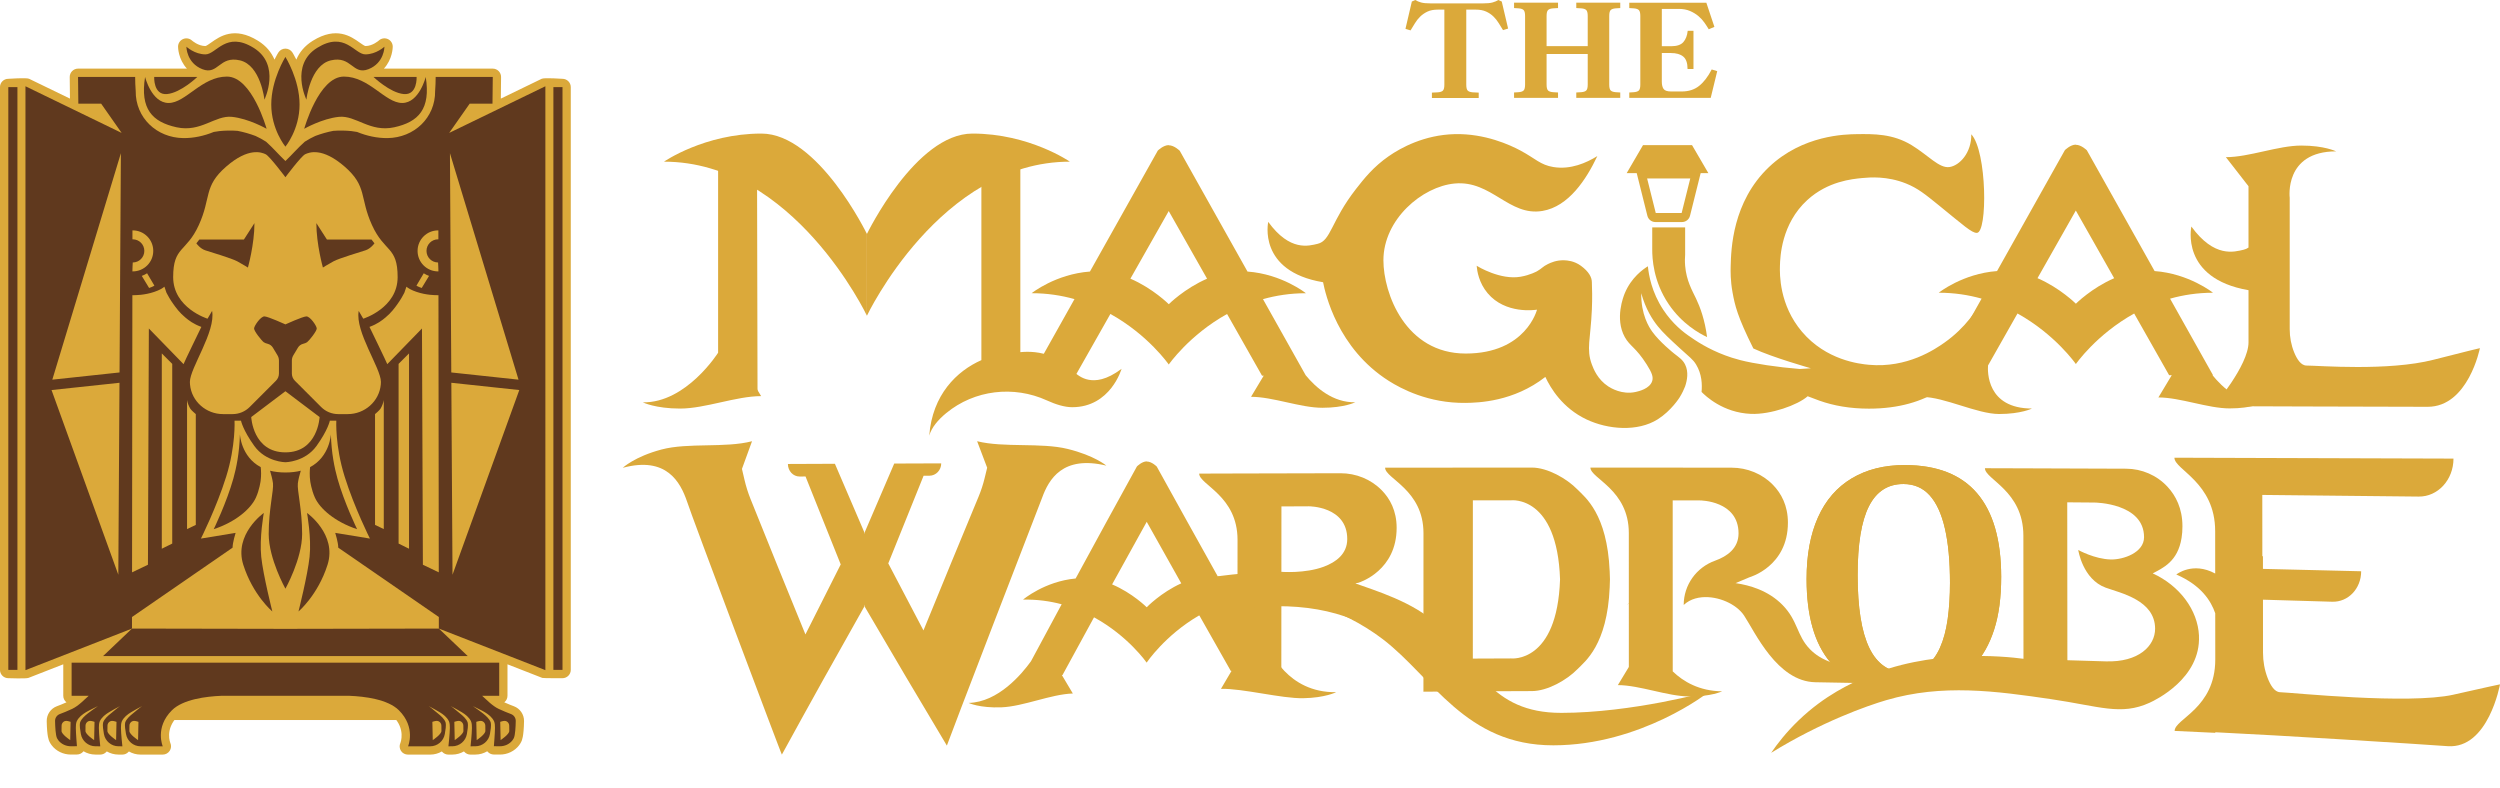
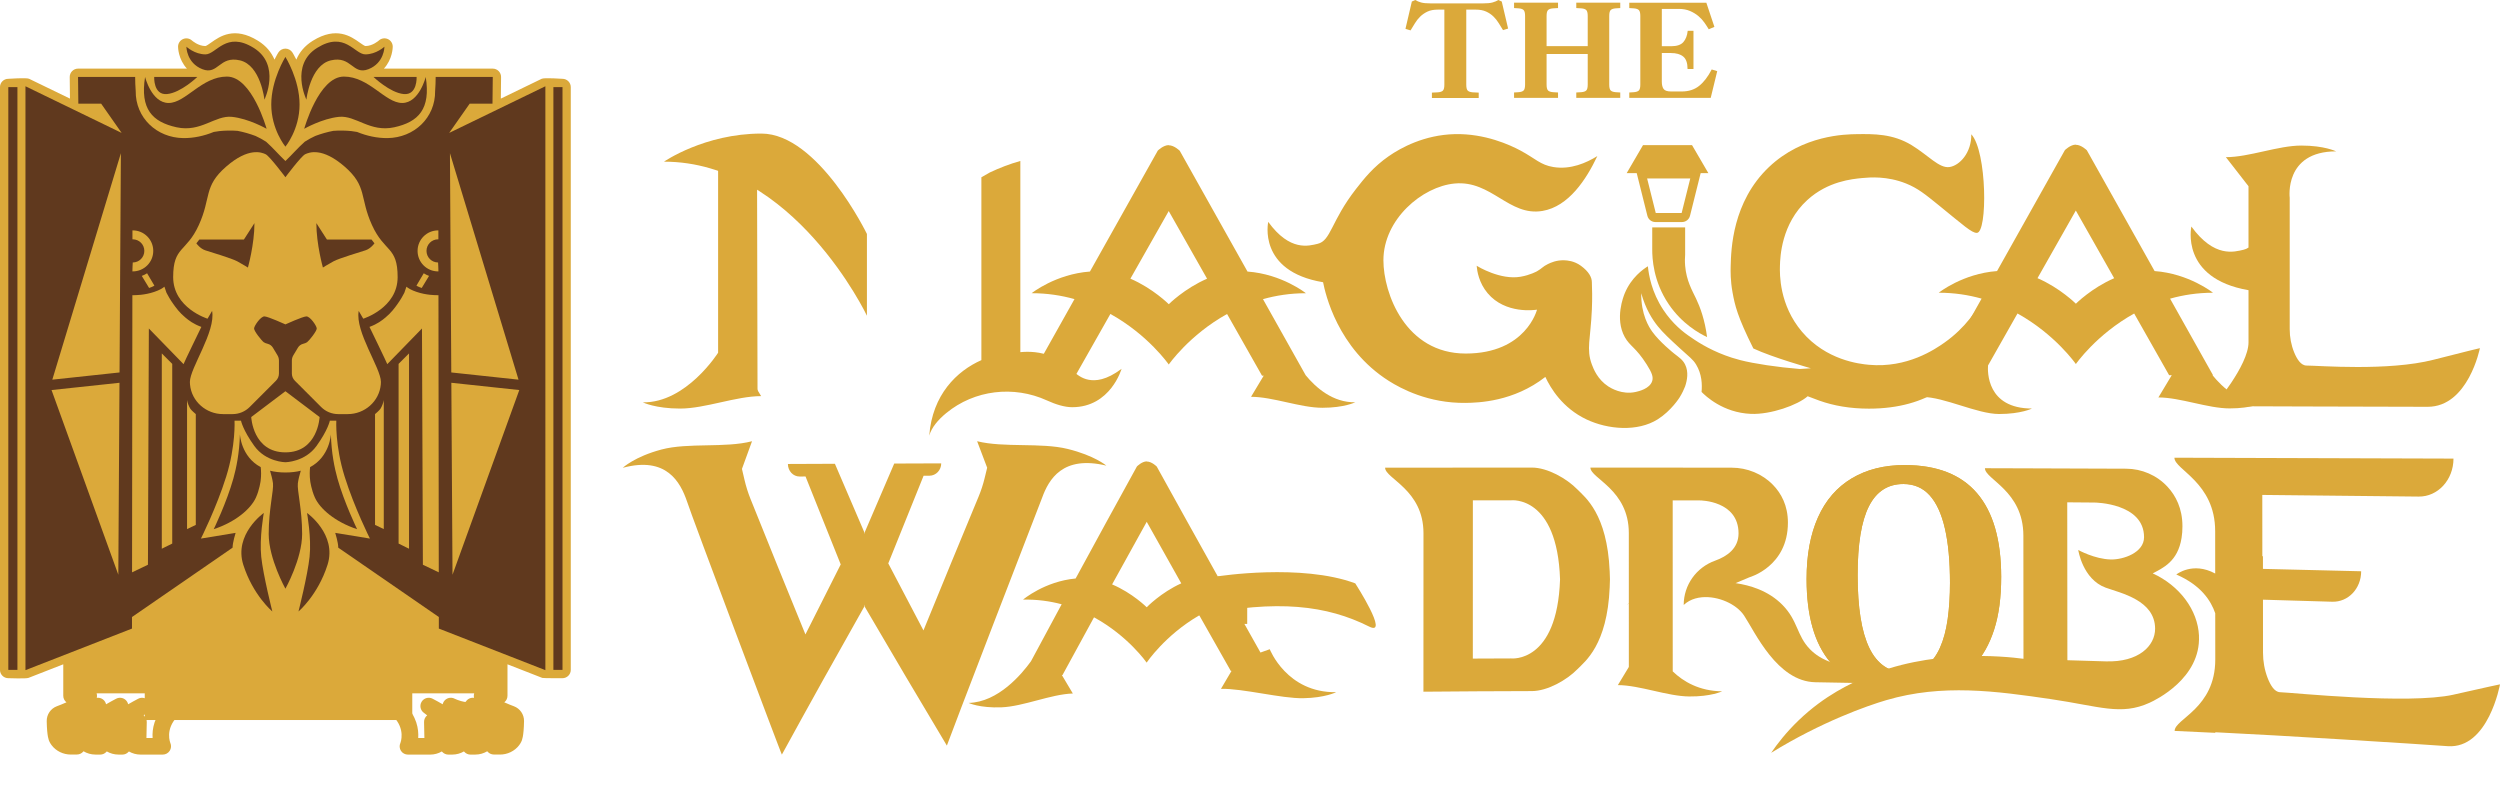
<svg xmlns="http://www.w3.org/2000/svg" id="Layer_2" data-name="Layer 2" viewBox="0 0 2554.68 805.12">
  <defs>
    <style>
      .cls-1 {
        fill: #60391e;
      }

      .cls-1, .cls-2 {
        stroke-width: 0px;
      }

      .cls-2 {
        fill: #dba93a;
      }
    </style>
  </defs>
  <g>
    <g>
      <path class="cls-2" d="m1334.2,383.4l-43.6-77.71c13.35-3.76,27.99-6.05,43.86-6.05,0,0-24.46-19.56-59.68-22.14l-69.24-123.43s-5.61-5.61-11.21-5.61v-.17c-5.6,0-11.21,5.6-11.21,5.6l-69.34,123.6c-35.16,2.6-59.58,22.13-59.58,22.13,15.84,0,30.45,2.28,43.78,6.03l-43.78,78.05h44.84l35.63-62.88c38.77,21.51,59.65,51.67,59.65,51.67,0,0,20.86-30.12,59.58-51.63l35.7,63h1.77l-12.98,21.63c22.42,0,50.45,11.21,72.87,11.21s33.63-5.61,33.63-5.61c-22.85.36-40.2-14.9-50.71-27.71Zm-139.86-72.55s-16.19-16.18-39.21-26.09l39.21-69.19v.17l39.13,69.06c-22.98,9.92-39.13,26.06-39.13,26.06Z" />
      <path class="cls-2" d="m733.94,360.25s-32.52,51.61-77.06,50.9c0,0,12.72,6.36,38.17,6.36s57.26-12.72,82.71-12.72l-19.09-31.81-24.74-12.72Z" />
      <path class="cls-2" d="m732.58,417.56c-1.33.14-2.65.31-3.97.5,1.32-.22,2.65-.39,3.97-.5Z" />
      <path class="cls-2" d="m1744.43,344.48c-8.17-3.88-25.65-13.55-39.24-33.63-15.92-23.53-16.85-47.17-16.82-56.05.03-7.47,0-14.95,0-22.42h33.63v28.03c-.21,2.59-.39,6.5,0,11.21,1.25,15.22,7.29,25.39,11.21,33.63,4.09,8.59,8.9,21.45,11.21,39.24Z" />
      <path class="cls-2" d="m2026.26,305.25c-5.63,10.65-17.42,29.45-39.24,44.84-9.71,6.85-38.07,26.21-77.11,22.69-9.88-.89-43.88-4.64-68.62-33.9-23.13-27.35-22.68-58.7-22.42-67.26.26-8.83,1.29-42.86,28.03-67.26,20.92-19.09,45.69-21.44,56.05-22.42,7.81-.74,25.37-2.21,44.84,5.6,11.87,4.77,19.6,11.03,33.63,22.42,25.08,20.35,33.33,28.03,38.61,28.03,11.18,0,10.47-83.27-5.56-100.69-.03-.03-.03-.12-.04-.16,0-.02,0-.03-.01-.05v.02c.33,19.01-12.01,32.19-22.42,33.61-10.43,1.41-21.45-11.97-38.61-22.42-19.23-11.71-38.82-11.44-56.05-11.21-11.45.16-55.08.76-89.68,33.63-37.43,35.56-38.68,84.18-39.12,101.16-.14,5.32-.3,14.73,1.88,26.8,2.41,13.36,4.98,24.78,21.29,57.41,19.41,9.12,58.78,20.25,58.78,20.25-3.36.24-7.18.55-11.39.73-22.93-1.85-46.7-5.46-60.53-9.01-2.92-.75-5.9-1.6-8.93-2.57-18.42-5.92-32.49-14.27-42.04-21.02-7.16-4.72-18.49-13.52-28.03-28.03-11.78-17.92-14.74-35.32-15.64-44.33-4.81,2.98-16.9,11.41-23.6,27.51-1.3,3.13-10.44,26.01,0,44.84,5.23,9.44,11.23,10.38,22.42,28.03,5.41,8.53,6.84,12.78,5.6,16.82-2.44,7.96-13.84,10.54-16.82,11.21-14.01,3.16-25.66-4.07-28.03-5.6-10.94-7.14-15.1-17.83-16.82-22.42-5.89-15.79-1.29-26.14,0-56.05.51-11.91.27-21.67,0-28.03,0-5.05-3.12-10.91-11.21-16.82-6.96-5.08-14.14-5.49-16.82-5.6-8.11-.35-14.17,2.51-16.97,3.88-5.31,2.58-5.74,4.31-11.06,7.33,0,0-6.82,3.88-16.82,5.6-20.48,3.54-43.34-10.28-44.84-11.21.46,5.49,2.27,17.4,11.21,28.03,18.23,21.67,48.57,17.13,50.45,16.82,0,0-11.21,44.84-72.87,44.84s-84.08-61.66-84.08-95.29c0-41.81,39.61-75.42,72.87-78.47,37.61-3.46,55.42,33.83,89.68,28.03,26.78-4.53,44.76-32.2,56.05-56.05-11.21,6.92-27.23,14.07-44.84,11.21-13.44-2.18-18.4-8.66-33.63-16.82-10.71-5.74-36.33-17.57-67.26-16.82-31.17.76-55.05,13.98-67.26,22.42-15.75,10.89-25.33,22.98-33.63,33.63-25.65,32.9-25.53,52.9-39.24,56.05-8.78,2.02-28.22,8.2-50.45-22.42,0,0-11.21,50.45,56.05,61.66,2.26,11.39,14.63,67.6,67.26,100.89,12.26,7.76,40.38,22.92,78.47,22.42,13.01-.17,48.99-1.21,81.4-26.55,5.32,11.46,17.54,31.77,41.91,43.36,22.28,10.59,52.46,12.82,72.87,0,13.94-8.76,22.42-22.42,22.42-22.42,2.69-4.34,4.46-8.28,5.61-11.21,2.1-6.22,3.79-14.82,0-22.42-2.45-4.93-6.06-7.14-11.21-11.21-.72-.57-14.73-11.73-22.42-22.42-3.37-4.69-11.43-17.5-11.21-39.24,4.53,16.28,11.53,27.03,16.82,33.63,5.51,6.86,12.21,13.03,22.42,22.42,10.51,9.67,13.51,11.42,16.82,16.82,6.04,9.85,6.28,20.65,5.61,28.03,3.84,3.9,21.73,21.24,50.45,22.42,20.18.82,47.76-8.97,57.99-18.02,3.87,1.55,7.87,3.05,12.02,4.52,14.62,5.19,31.41,8.16,50.64,8.16,123.31,0,128.92-119.57,128.92-130.78-4.19,6.14-8.38,12.27-12.57,18.41Z" />
      <path class="cls-2" d="m2260.87,383.38h.53l-43.86-78.19c13.35-3.76,27.99-6.05,43.86-6.05,0,0-24.46-19.56-59.68-22.14l-69.24-123.43s-5.6-5.6-11.21-5.6v-.17c-5.61,0-11.21,5.6-11.21,5.6l-69.34,123.6c-35.16,2.6-59.58,22.13-59.58,22.13,15.84,0,30.45,2.28,43.78,6.03l-43.78,78.05h8.1l-2.49.62-22.42,21.8c22.42,0,56.05,17.44,78.47,17.44s33.63-5.6,33.63-5.6c-46.38,0-45.38-37.89-44.92-44.01l30.1-53.12c38.77,21.51,59.65,51.67,59.65,51.67,0,0,20.86-30.12,59.58-51.63l35.7,63h2.72l-13.66,22.76c22.42,0,50.45,11.21,72.87,11.21s33.63-5.6,33.63-5.6c-23.23.37-40.79-15.42-51.24-28.37Zm-139.6-73.03s-16.19-16.18-39.21-26.09l39.21-69.19v.17l39.13,69.06c-22.98,9.92-39.13,26.06-39.13,26.06Z" />
      <path class="cls-2" d="m1745.74,176.95l-16.7-28.65h-50.09l-16.7,28.65h10.25s.12.37.12.37l10.8,43.19c.94,3.75,4.31,6.39,8.17,6.39h27.2c3.87,0,7.24-2.64,8.18-6.39l10.79-43.19.12-.37h0s7.86,0,7.86,0Zm-27.31,40.69h-26.47l-8.82-35.29h44.11l-8.82,35.29Z" />
      <g>
        <path class="cls-2" d="m1112.48,388.08c-14.38-2.7-18.68-15.32-36.45-23.26-12.92-5.78-25.41-5.72-33.37-4.96v-195.39c-10.94,3.1-21.34,7.1-31.2,11.77l-8.61,4.91v186.85c-25.04,11.1-50.02,35.12-53.29,77.12,2.43-8.35,8.97-16.1,17.41-23.04,28.84-23.69,68.86-28.37,102.83-12.9,8.75,3.99,17.9,6.93,25.86,6.93,39.24,0,50.45-39.24,50.45-39.24-15.7,11.85-26.71,12.51-33.63,11.21Z" />
        <path class="cls-2" d="m774.1,403.01l-.48-219.88c-12.32-6.92-25.6-12.85-39.81-17.27v223.9c0,1.17-.11,2.32-.3,3.45,14.49.82,27.09,5.57,40.59,9.79Z" />
      </g>
      <path class="cls-2" d="m728.19,418.12c-.99.17-1.98.37-2.96.59v-.1c.98-.19,1.97-.35,2.96-.49Z" />
      <path class="cls-2" d="m678.5,165.2s41.48-28.71,99.55-28.71,107.84,102.59,107.84,102.59v83.56s-74.66-157.44-207.39-157.44Z" />
-       <path class="cls-2" d="m1093.27,165.2s-41.48-28.71-99.55-28.71c-58.07,0-107.84,102.59-107.84,102.59v83.56s74.66-157.44,207.39-157.44Z" />
      <path class="cls-2" d="m2486.73,367.62c-46.11,11.86-117.9,5.93-129.76,5.93-5.63,0-9.79-6.54-12.6-13.4-3.1-7.56-4.58-15.67-4.58-23.83v-134.22h0s-5.93-47.42,47.43-47.42c0,0-11.86-5.93-35.57-5.93s-53.35,11.86-77.07,11.86l23.05,29.64h.05v62.74c-1.49,1.04-3.14,1.78-5.03,2.21-9.29,2.13-29.84,8.67-53.35-23.71,0,0-11.76,52.91,58.39,65.06v53.29c0,23.71-35.57,65.21-35.57,65.21,0,0,177.19.66,218.68.66s53.35-59.94,53.35-59.94c0,0-12.98,3-47.43,11.86Z" />
    </g>
    <path class="cls-2" d="m1534.63,1.59l-3.48-1.59c-1.73,1.07-3.73,1.9-5.99,2.53-2.27.63-5.51.93-9.76.93h-53.46c-4.24,0-7.49-.3-9.76-.93-2.25-.63-4.25-1.47-5.99-2.53l-3.47,1.59-6.51,27.89,5.2,1.59c1.45-2.3,2.92-4.71,4.41-7.22,1.49-2.5,3.3-4.79,5.42-6.86,2.12-2.07,4.59-3.78,7.44-5.13,2.84-1.35,6.37-2.02,10.62-2.02h6.65v76.71c0,2.99-.48,4.98-1.45,6-.96,1.01-2.69,1.61-5.2,1.81l-6.07.29v5.49h47.82v-5.49l-6.06-.29c-2.51-.19-4.24-.8-5.2-1.81-.97-1.02-1.45-3.01-1.45-6V9.83h9.68c4.14,0,7.66.65,10.54,1.95,2.9,1.3,5.39,2.98,7.51,5.05s3.93,4.34,5.42,6.79c1.49,2.46,2.97,4.85,4.41,7.15l5.2-1.59-6.5-27.6Zm111.24,8.75c.96-1.02,2.69-1.61,5.2-1.81l4.62-.29V2.75h-44.93v5.49l5.05.29c2.51.19,4.24.79,5.2,1.81.97,1.01,1.44,3.01,1.44,5.99v30.78h-42.04v-30.78c0-2.98.48-4.98,1.45-5.99.96-1.02,2.69-1.61,5.2-1.81l5.05-.29V2.75h-44.93v5.49l4.62.29c2.51.19,4.24.79,5.2,1.81.96,1.01,1.44,3.01,1.44,5.99v70.07c0,2.99-.48,4.98-1.44,6-.96,1.01-2.69,1.61-5.2,1.81l-4.62.29v5.49h44.93v-5.49l-5.05-.29c-2.51-.19-4.24-.8-5.2-1.81-.97-1.02-1.45-3.01-1.45-6v-31.21h42.04v31.21c0,2.99-.47,4.98-1.44,6-.96,1.01-2.69,1.61-5.2,1.81l-5.05.29v5.49h44.93v-5.49l-4.62-.29c-2.51-.19-4.24-.8-5.2-1.81-.97-1.02-1.44-3.01-1.44-6V16.32c0-2.98.47-4.98,1.44-5.99Zm103.29,60.61c-3.76,7.32-8.01,12.91-12.79,16.75-4.76,3.85-10.71,5.78-17.84,5.78h-10.83c-3.95,0-6.53-.86-7.73-2.59-1.2-1.73-1.81-4.19-1.81-7.37v-29.33h9.25c5.49,0,9.71,1.2,12.64,3.61,2.94,2.4,4.41,6.64,4.41,12.71h6.06V31.5h-5.91c-.48,4.82-1.95,8.65-4.41,11.49-2.46,2.84-6.62,4.25-12.49,4.25h-9.54V9.1h17.34c4.33,0,8.13.7,11.4,2.1,3.27,1.39,6.14,3.14,8.6,5.2,2.45,2.07,4.52,4.31,6.2,6.73,1.68,2.4,3.16,4.67,4.41,6.79l5.78-2.46-8.24-24.7h-78.74v5.49l4.63.29c2.5.19,4.23.79,5.2,1.81.96,1.01,1.44,3.01,1.44,5.99v70.07c0,2.99-.48,4.98-1.44,6-.97,1.01-2.7,1.61-5.2,1.81l-4.63.29v5.49h83.22l6.64-27.3-5.64-1.73Z" />
    <g>
      <path class="cls-2" d="m1297.55,663.41c-3.17,1.13-6.34,2.27-9.51,3.4-9.8-17.43-19.61-34.88-29.41-52.38,12.05-3.59,25.25-5.83,39.58-6.01,0,0-22.06-17.49-53.82-19.45-20.79-37.21-41.58-74.6-62.37-112.24,0,0-5.05-5.12-10.11-5.11v-.15c-5.05,0-10.12,5.17-10.12,5.17-20.88,37.89-41.76,76.04-62.64,114.51-31.72,2.93-53.76,21.59-53.76,21.6,14.29-.32,27.47,1.53,39.49,4.74-10.46,19.34-20.91,38.76-31.37,58.27-9.34,12.94-33.37,41.78-63.71,42.54,0,0,11.2,5.37,33.62,4.5,22.42-.89,50.46-13.43,72.88-14.13-3.74-6.28-7.48-12.57-11.22-18.86.23,0,.45-.01.68-.02,10.73-19.74,21.46-39.4,32.19-58.97,34.96,19.11,53.77,46.29,53.78,46.29,0,0,18.84-28.12,53.79-48.31,10.72,18.98,21.44,37.9,32.17,56.79.26,0,.51-.01.77-.02-3.6,6.1-7.19,12.22-10.79,18.34,22.43-.5,61.67,9.98,84.1,9.58,22.43-.4,33.65-6.16,33.65-6.17-50.47.83-67.88-43.86-67.89-43.89Zm-125.77-42.87s-14.6-14.57-35.35-23.36c11.81-21.44,23.61-42.78,35.42-64.03,0,.05,0,.1,0,.15,11.75,21.01,23.5,41.94,35.25,62.81-20.73,9.35-35.32,24.43-35.32,24.43Z" />
      <path class="cls-2" d="m1662.67,617.95c1.84-1.34,3.67-2.67,5.51-4.01-1.98,1.09-3.83,2.42-5.51,4.01Z" />
      <path class="cls-2" d="m1606.51,592c-.07,2.87-.15,5.65-.27,8.35.12,0,.23,0,.35,0,0-2.86-.03-5.65-.08-8.35Z" />
      <path class="cls-2" d="m1668.18,613.94c-1.84,1.34-3.68,2.68-5.52,4.02,1.69-1.59,3.54-2.92,5.52-4.02Z" />
      <path class="cls-2" d="m2247.09,649.68c-1.21-26.38-19.89-51.23-47.27-63.75,10.08-5.45,25.67-11.84,29.49-36.41.57-3.63.88-7.53.87-11.71-.01-18.32-6.87-31.34-15.22-40.35-11.05-11.95-26.4-18.43-42.26-18.5-35.04-.14-70.08-.27-105.12-.38-13.08-.04-26.16-.08-39.24-.12,0,11.39,39.26,22.99,39.29,68.89.03,32.47.05,64.95.08,97.42,0,9.48.02,18.95.02,28.43-20.88-2.74-95.85-10.21-162.57,19.22-13.21,5.81-40.17,17.69-67.26,43.75-12.85,12.36-21.97,24.28-28.02,33.14,0,0,.02-.01.02-.01,51.44-31.73,98.47-48.2,117.7-53.84,57.13-16.78,111.82-9.31,168.19-1.03,49.62,7.28,71.53,17.1,100.89,3.67,5.9-2.67,52.38-24.92,50.38-68.42Zm-95.25,26.16c-33.63-1.04-39.23-1.17-39.24-1.18-.01-14.54-.02-29.09-.04-43.63,0-.82,0-1.65,0-2.47-.03-38.42-.07-76.83-.1-115.25,9.34.08,18.68.15,28.02.23,0,0,50.45.4,50.47,35.4.01,15.8-21.15,23.05-33.92,22.78-16.51-.35-33.32-9.69-33.33-9.69,0,0,4.42,29.86,28.06,38.5,15.16,5.51,50.45,12.72,50.48,41.94.02,17.53-16.79,34.45-50.41,33.37Z" />
      <path class="cls-2" d="m1849.51,663.37c-13.59-13.96-12.11-29.01-28.06-45.22-14.62-14.85-33.59-20.16-47.94-22.27,4.76-2,9.53-4.01,14.29-6.01,0,0,39.24-10.9,39.22-55.79,0-17.53-6.86-29.95-15.21-38.55-11.05-11.4-26.4-17.6-42.25-17.62-35.04-.04-70.08-.07-105.13-.09-13.08,0-26.16-.01-39.24-.01,0,11.14,39.24,22.3,39.25,66.89,0,31.58.01,63.17.02,94.75,0,0,0,0,0,0,0,14.04,0,28.07,0,42.11-3.74,6.18-7.48,12.36-11.22,18.54,22.43.08,50.48,11.4,72.91,11.61,22.43.2,33.65-5.25,33.65-5.26-23.41-.25-39.72-9.99-50.48-20.36,0-28.5-.02-56.99-.02-85.49,0,0,0,0,0,0,0-29.76-.02-59.51-.02-89.27,9.34.02,18.69.04,28.03.06,0,0,39.24.09,39.26,33.66,0,15.16-11.43,23.41-23.97,27.9-19.21,6.88-32.07,24.9-32.07,45.25,1.69-1.58,3.54-2.92,5.52-4.01,3.97-2.19,8.45-3.42,13.13-3.85,16.36-1.5,35.18,6.84,43.03,18.66,11.22,16.87,33.68,67.5,72.93,68.17,39.25.65,61.69,1.14,61.68,1.13,0-5.64,0-11.29-.01-16.93-38.16,2.6-57.07-7.48-67.3-17.99Z" />
-       <path class="cls-2" d="m1595.37,728.46c-72.92.08-86.96-50.84-126.2-89.72-23.91-23.67-65.98-35.86-84.26-42.61,1.04-.21,2.1-.4,3.15-.6,2.54-.8,39.11-12.98,39.13-56.13,0-17.47-6.83-29.8-15.17-38.35-11.04-11.33-26.38-17.49-42.24-17.46-35.04.07-70.08.15-105.13.25-13.08.04-26.16.07-39.24.12,0,11.35,39.22,22.51,39.19,67.67-.02,32.01-.04,64.02-.07,96.03h0c0,13.18-.02,26.36-.03,39.54,14.95-.3,29.9-.58,44.86-.83.01-17.96.02-35.92.03-53.88h0c.02-38.33.05-76.66.07-114.99,9.34-.05,18.69-.09,28.03-.13,0,0,39.24-.15,39.22,33.47,0,15.19-11.45,23.59-24,28.27-19.22,7.16-43.33,5.22-43.33,5.22,0,0-3.78,12.47,5.24,25.17.75.24,1.5.48,2.25.73,0-.01,51.02,8.31,96.57,43.25,50.45,38.77,84.14,108.31,173.89,108.14,89.06-.02,159.02-54.03,159.45-55.3-.69.59-79.08,22.11-151.43,22.15Z" />
      <path class="cls-2" d="m1644.88,583.68c-2.55-58.8-25.25-75.63-32.91-83.47-11.04-11.31-30.74-22.41-46.6-22.41-49.99.01-99.98.05-149.97.11,0,11.19,39.23,22.31,39.22,66.97-.02,53.98-.04,107.97-.05,161.95,36.93-.34,73.86-.55,110.79-.63,15.87-.03,35.58-11.14,46.63-22.43,7.66-7.83,30.38-24.6,32.91-83.39.12-2.69.2-5.48.27-8.35-.07-2.88-.15-5.67-.27-8.36Zm-100.58,89.15c-13.09.04-26.17.09-39.26.16.01-53.9.02-107.8.04-161.7,13.08-.02,26.16-.03,39.25-.04,0,0,46.97-5.26,49.84,80.75-2.86,85.98-49.86,80.82-49.86,80.84Z" />
      <path class="cls-2" d="m2507.2,709.86c-46.15,10.31-165.57-2.19-177.45-2.53-5.56-.26-9.7-7.22-12.52-14.52-3.18-8.25-4.71-17.03-4.72-25.81-.01-18.07-.03-36.14-.04-54.2,23.56.66,47.11,1.36,70.67,2.09,16.4.53,29.68-13.4,29.67-31.13h0c-33.45-.87-66.91-1.68-100.37-2.44,0-4.27,0-8.54,0-12.81-.2-.08-.4-.17-.61-.25-.01-20.84-.03-41.67-.05-62.51,53.25.51,106.49,1.07,159.74,1.69,19.68.26,35.63-17.11,35.63-38.81-95.06-.36-190.11-.66-285.17-.91.01,12.37,41.61,25.01,41.65,75.05,0,1.85,0,3.7,0,5.55,0,6.25,0,12.49.01,18.74,0,6.34.01,12.68.02,19.02-23.11-12.52-39.75,1-39.75.98,25.65,11.17,35.42,27.05,39.78,39.59,0,7.43.01,14.86.02,22.29,0,8.33.01,16.65.02,24.98.04,50.02-41.53,60.59-41.52,72.98,13.86.63,27.72,1.29,41.58,1.96,0-.2,0-.39,0-.59,66.65,3.18,206.15,11.94,237.49,14.22,41.54,2.92,53.4-63.11,53.4-63.17,0,0-12.99,2.65-47.48,10.52Z" />
      <path class="cls-2" d="m1244.38,588.97c0-.06,85.53-13.39,140.53,7.16,0,.02,35.3,54.77,14.2,44.15-43.04-21.6-93.67-28.04-173.58-11.5,6.28-13.29,12.57-26.56,18.85-39.8Z" />
      <path class="cls-2" d="m1274.48,637.55c-7.63.12-15.25.24-22.88.36,0-8.7.01-17.4.02-26.11,7.63-.11,15.25-.21,22.88-.31,0,8.69-.01,17.37-.02,26.06Z" />
      <g>
        <path class="cls-2" d="m1942.83,706.54c-32.17-.73-56.33-10.65-72.48-29.78-16.16-19.13-24.24-47.43-24.26-85.02-.01-24.65,3.88-45.68,11.7-63.14,7.81-17.45,19.31-30.71,34.51-39.79,15.2-9.08,33.3-13.62,54.3-13.58,32.7.07,57.27,9.62,73.69,28.79,16.42,19.17,24.65,47.68,24.68,85.38.02,21.08-2.4,39.14-7.26,54.13-4.86,15-11.77,27.22-20.73,36.67-8.96,9.45-19.71,16.29-32.23,20.52-12.53,4.23-26.5,6.16-41.93,5.81Zm-44.56-118.73c.02,33.21,4,57.98,11.95,74.35,7.94,16.37,20.07,24.74,36.37,25.08,8.43.18,15.59-1.96,21.49-6.42,5.9-4.46,10.69-10.78,14.34-18.96,3.66-8.18,6.28-17.91,7.85-29.19,1.57-11.28,2.36-23.69,2.35-37.22-.02-22.07-1.75-40.59-5.21-55.53-3.46-14.94-8.66-26.22-15.61-33.84-6.95-7.62-15.84-11.44-26.67-11.48-15.86-.06-27.64,7.54-35.34,22.74-7.7,15.21-11.54,38.68-11.52,70.46Z" />
        <path class="cls-2" d="m1942.83,706.54c-32.17-.73-56.33-10.65-72.48-29.78-16.16-19.13-24.24-47.43-24.26-85.02-.01-24.65,3.88-45.68,11.7-63.14,7.81-17.45,19.31-30.71,34.51-39.79,15.2-9.08,33.3-13.62,54.3-13.58,32.7.07,57.27,9.62,73.69,28.79,16.42,19.17,24.65,47.68,24.68,85.38.02,21.08-2.4,39.14-7.26,54.13-4.86,15-11.77,27.22-20.73,36.67-8.96,9.45-19.71,16.29-32.23,20.52-12.53,4.23-26.5,6.16-41.93,5.81Zm-44.56-118.73c.02,33.21,4,57.98,11.95,74.35,7.94,16.37,20.07,24.74,36.37,25.08,8.43.18,15.59-1.96,21.49-6.42,5.9-4.46,10.69-10.78,14.34-18.96,3.66-8.18,6.28-17.91,7.85-29.19,1.57-11.28,2.36-23.69,2.35-37.22-.02-22.07-1.75-40.59-5.21-55.53-3.46-14.94-8.66-26.22-15.61-33.84-6.95-7.62-15.84-11.44-26.67-11.48-15.86-.06-27.64,7.54-35.34,22.74-7.7,15.21-11.54,38.68-11.52,70.46Z" />
      </g>
      <path class="cls-2" d="m1130.62,475.84c-44.86-10.92-58.95,14.21-65.72,32.79-3.53,8.66-97.33,252.22-97.32,253.28-27.97-46.72-55.94-93.98-83.92-141.9-.19-.75-.39-1.5-.58-2.25,0,.76,0,1.51,0,2.27-28.05,49.56-56.08,99.88-84.11,151.08.01,1.29-93.41-247.09-96.95-258.75-6.75-19.55-20.81-46.44-65.68-34.31,0,0,12.08-11.4,39.56-18.7,27.46-7.29,65.1-1.32,92.57-8.48-3.43,9.41-6.86,18.84-10.3,28.28.86,3.71,1.72,7.42,2.59,11.13,1.56,6.68,3.61,13.21,6.14,19.52,18.72,46.66,37.43,92.8,56.14,138.49,12.02-24.01,24.04-47.85,36.06-71.53-11.98-29.76-23.97-59.71-35.96-89.86-2,.01-4.01.03-6.01.04-6.63.05-12-5.69-12-12.82,16.01-.07,32.02-.14,48.03-.2,9.99,23.4,19.98,46.67,29.97,69.82,0,.68,0,1.36,0,2.04.19-.68.39-1.37.58-2.05,10.02-23.47,20.05-46.82,30.07-70.05,16.01-.06,32.02-.12,48.03-.18,0,6.93-5.39,12.58-12.02,12.62l-6.01.03c-12.03,29.67-24.06,59.52-36.09,89.55,11.99,22.97,23.97,45.8,35.96,68.51,18.78-45.99,37.56-91.56,56.34-136.74,2.53-6.11,4.6-12.4,6.16-18.83.87-3.56,1.73-7.13,2.6-10.69-3.42-9.01-6.84-18.04-10.26-27.08,27.46,6.83,65.1,1.13,92.56,7.89,27.47,6.74,39.54,17.07,39.54,17.08Z" />
    </g>
  </g>
  <g>
    <rect class="cls-2" x="147.91" y="644.65" width="273.38" height="91.12" />
    <path class="cls-2" d="m574.81,80.53s-18.59-1.3-21.23-.03l-41.78,20.26.23-22.05c.02-2.27-.86-4.46-2.46-6.07-1.6-1.61-3.77-2.52-6.04-2.52h-111.25c8.9-9.63,9.05-21.74,9.05-22.42,0-3.38-1.98-6.46-5.09-7.81-3.1-1.35-6.69-.75-9.16,1.55-.06.06-6.3,5.62-13.68,5.62-1.04-.15-3.92-2.19-5.83-3.54-8.88-6.3-23.74-16.83-47.9-1.88-8.54,5.28-13.83,12.04-16.86,19.28-2.14-4.31-3.78-6.94-3.98-7.26-1.56-2.47-4.27-3.97-7.19-3.97s-5.64,1.5-7.19,3.97c-.2.32-1.83,2.95-3.98,7.26-3.03-7.24-8.32-14-16.86-19.28-24.16-14.95-39.02-4.41-47.9,1.88-1.91,1.35-4.79,3.4-5.76,3.54-7.45,0-13.69-5.56-13.71-5.58-2.48-2.3-6.08-2.92-9.18-1.57-3.1,1.35-5.11,4.41-5.11,7.79,0,.68.14,12.79,9.05,22.42h-111.25c-2.27,0-4.45.91-6.04,2.52-1.6,1.61-2.48,3.8-2.46,6.07l.23,22.05-41.78-20.26c-2.63-1.28-21.23.03-21.23.03-4.69,0-8.5,3.81-8.5,8.5v595.49c0,4.69,3.81,8.5,8.5,8.5,0,0,18.15.67,20.61-.29l35.57-13.89v32.16c0,2.72,1.27,5.13,3.26,6.69-3.87,1.73-7.38,3.11-9.8,4-6.31,2.35-10.48,8.46-10.37,15.2.28,15.98,2.12,19.68,2.92,21.28.56,1.13,1.27,2.25,2.1,3.35,4.54,5.99,11.86,9.55,19.63,9.55h.16l6.11-.05c2.36-.02,4.61-1.02,6.2-2.77.16-.18.32-.36.46-.56,3.55,2.14,7.7,3.37,12.1,3.39l4.94.03h.04c2.4,0,4.7-1.02,6.31-2.8.14-.15.27-.31.4-.47,3.5,2.05,7.56,3.23,11.86,3.25l4.01.02h.05c2.41,0,4.71-1.03,6.32-2.82.12-.13.24-.27.35-.41,3.53,2.06,7.63,3.23,11.98,3.23h22.6c2.86,0,5.53-1.44,7.11-3.83,1.57-2.39,1.83-5.42.69-8.04-.06-.14-5.85-14.01,7.52-27.38,6.96-6.96,23.29-11.46,44.8-12.35h130.42c21.52.89,37.84,5.39,44.8,12.35,13.1,13.1,7.72,26.89,7.52,27.38-1.21,2.63-.96,5.61.6,8.05,1.56,2.44,4.3,3.83,7.2,3.83h22.6c4.35,0,8.45-1.17,11.98-3.24.11.14.23.28.35.42,1.61,1.79,3.91,2.82,6.32,2.82h.05l4.01-.02c4.3-.02,8.36-1.2,11.86-3.25.13.16.26.32.4.47,1.61,1.79,3.9,2.8,6.31,2.8h.04l4.94-.03c4.4-.02,8.55-1.25,12.1-3.39.15.19.3.38.47.56,1.59,1.75,3.84,2.75,6.2,2.77l6.13.05c7.78.07,15.21-3.52,19.78-9.55.83-1.09,1.53-2.22,2.1-3.36.79-1.58,2.63-5.29,2.91-21.28.11-6.73-4.06-12.84-10.37-15.19,0,0,0,0-.01,0-2.41-.89-5.92-2.27-9.79-4,1.98-1.56,3.26-3.97,3.26-6.69v-32.16l35.57,13.89c1,.39,20.61.29,20.61.29,4.69,0,8.5-3.81,8.5-8.5V89.03c0-4.69-3.81-8.5-8.5-8.5Zm-26.02,21.19v30.81h-43.64v-9.64l43.64-21.17Zm-220.17-45.63c5.95-3.68,10.54-5.1,14.45-5.1,3.05,0,5.68.87,8.21,2.2-4.11-1.01-9.06-1.2-15.08.2-3.8.89-7.17,2.45-10.13,4.47.79-.62,1.64-1.21,2.56-1.77Zm-73.94,0c.91.57,1.76,1.16,2.56,1.77-2.96-2.03-6.32-3.59-10.13-4.47-3.02-.7-5.76-1-8.26-1s-4.76.3-6.82.8c5.77-3.04,12.05-3.66,22.65,2.9ZM78.16,122.89v9.64h-43.64v-30.81l43.64,21.17Zm-43.64,540.64h22.67l-22.67,8.85v-8.85Zm135.1,56.31c-12.24,12.24-14.27,25.21-13.67,34.28h-6.31l.34-16.31c.06-2.69-1.16-5.19-3.18-6.81,1.06-.88,2.1-1.69,3.25-2.49,3.7-2.56,4.76-7.56,2.42-11.4-2.34-3.84-7.26-5.2-11.24-3.09-3.25,1.72-6.72,3.59-10.27,5.67-.2-.88-.54-1.75-1.03-2.57-2.33-3.84-7.26-5.21-11.24-3.11-2.84,1.5-6.49,3.46-10.29,5.68-.2-.89-.54-1.76-1.03-2.58-1.82-2.99-5.2-4.49-8.49-4,.38-1.48.33-3.06-.13-4.58h90.47c-7.62,2.6-14.52,6.23-19.6,11.31Zm306.33-2.73c-.5.82-8.47-1.6-11.32-3.11-3.98-2.1-8.9-.74-11.24,3.11-.49.82-.84,1.68-1.03,2.57-3.52-2.07-7.01-3.94-10.27-5.67-3.98-2.1-8.9-.75-11.24,3.09-2.34,3.84-1.28,8.84,2.42,11.4,1.16.8,2.19,1.62,3.25,2.49-2.02,1.62-3.24,4.12-3.18,6.81l.34,16.31h-6.31c.6-9.07-1.43-22.04-13.67-34.28-5.08-5.08-11.97-8.71-19.6-11.31h90.47c-.46,1.52-.51,3.1-.13,4.58-3.29-.49-6.67,1.01-8.49,4Zm50.18-53.58h22.67v8.85l-22.67-8.85Z" />
    <g>
      <rect class="cls-1" x="8.5" y="89.03" width="9.31" height="595.49" />
      <path class="cls-1" d="m206.77,70.7c16.3,6.4,17.17-13.97,38.42-9.02,21.25,4.95,25.03,40.17,25.03,40.17,0,0,17.17-35.51-11.06-52.97-28.23-17.46-38.13,6.69-49.19,6.69s-19.5-7.86-19.5-7.86c0,0,0,16.59,16.3,22.99Z" />
      <path class="cls-1" d="m180.47,130.07c24.84,5.43,39.2-12.42,56.46-10.67,17.27,1.75,35.51,12.22,35.51,12.22,0,0-14.75-53.36-40.55-53.36s-42.11,26.97-59.57,26.97-24.06-26.61-24.06-26.61c-5.24,32.79,7.37,46.02,32.21,51.45Z" />
      <path class="cls-1" d="m170.77,96.11c14.16-1.36,30.88-17.49,30.88-17.49h-44.08s-.97,18.85,13.19,17.49Z" />
      <path class="cls-1" d="m203.71,244.75l-3.06,3.93s3.78,5.38,9.17,7.13c5.38,1.75,26.92,8.15,32.6,11.21,5.68,3.06,10.91,6.4,10.91,6.4,0,0,6.69-23.72,6.69-45.4l-10.77,16.74h-45.55Z" />
      <path class="cls-1" d="m266.31,491.56c.74-5.71.53-10.6.12-14.22-20.23-10.73-21.26-33.52-21.26-33.52-.53,19.1-3.66,34.29-6.71,45.21-6.84,24.47-20.06,51.72-20.06,51.72,22.39-7.38,37.89-20.75,43.12-32.31,3.64-8.04,4.78-16.88,4.78-16.88Z" />
      <path class="cls-1" d="m278.3,624.86s-9.31-36.67-11.35-55.88c-2.04-19.21,2.62-44.82,2.62-44.82,0,0-30.85,21.83-20.96,52.97,9.9,31.14,29.69,47.73,29.69,47.73Z" />
      <path class="cls-1" d="m291.66,601.57s17.08-30.56,17.08-55.88-5.24-44.53-4.37-51.8c.46-3.86,1.83-8.95,3-12.89-4.41,1.16-9.95,1.82-15.71,1.82s-11.3-.66-15.71-1.82c1.17,3.94,2.54,9.03,3,12.89.87,7.27-4.37,26.48-4.37,51.8s17.08,55.88,17.08,55.88Z" />
-       <polygon class="cls-1" points="105.31 670.44 291.66 670.44 478 670.44 448.43 642.32 291.66 642.61 134.88 642.32 105.31 670.44" />
      <rect class="cls-1" x="565.5" y="89.03" width="9.31" height="595.49" />
      <path class="cls-1" d="m338.13,61.67c21.25-4.95,22.12,15.43,38.42,9.02,16.3-6.4,16.3-22.99,16.3-22.99,0,0-8.44,7.86-19.5,7.86s-20.96-24.16-49.19-6.69c-28.23,17.46-11.06,52.97-11.06,52.97,0,0,3.78-35.22,25.03-40.17Z" />
      <path class="cls-1" d="m306.12,106.78c0-25.61-14.46-48.6-14.46-48.6,0,0-14.46,22.99-14.46,48.6s14.46,43.08,14.46,43.08c0,0,14.46-17.46,14.46-43.08Z" />
      <path class="cls-1" d="m410.99,105.23c-17.46,0-33.76-26.97-59.57-26.97s-40.55,53.36-40.55,53.36c0,0,18.24-10.48,35.51-12.22,17.27-1.75,31.63,16.1,56.46,10.67,24.84-5.43,37.45-18.66,32.21-51.45,0,0-6.6,26.61-24.06,26.61Z" />
      <path class="cls-1" d="m412.54,96.11c14.16,1.36,13.19-17.49,13.19-17.49h-44.08s16.72,16.13,30.88,17.49Z" />
      <path class="cls-1" d="m382.66,248.67l-3.06-3.93h-45.55l-10.77-16.74c0,21.68,6.69,45.4,6.69,45.4,0,0,5.24-3.35,10.91-6.4,5.68-3.06,27.21-9.46,32.6-11.21,5.38-1.75,9.17-7.13,9.17-7.13Z" />
      <path class="cls-1" d="m479.97,105.91h23.29l.29-27.29h-58.35c-.04,3.34-.18,11.02-.56,14.36.29,27.5-21.57,47.77-48.59,48.13-10.53.14-21.39-2.25-31.06-6.24-.04-.02-.09-.03-.13-.04-1.91-.29-3.83-.58-5.74-.87-6.19-.62-12.34-.72-18.54-.25-6.28,1.21-12.41,2.97-18.41,5.22-3.7,1.73-7.31,3.63-10.74,5.87-6.96,6.18-13.01,13.32-19.77,19.73-6.76-6.41-12.81-13.55-19.77-19.73-3.43-2.24-7.04-4.14-10.74-5.87-6-2.25-12.13-4.01-18.41-5.22-6.2-.47-12.35-.37-18.54.25-1.91.29-3.83.58-5.74.87-.04.01-.09.02-.13.04-9.67,3.99-20.53,6.38-31.06,6.24-27.02-.36-48.88-20.63-48.59-48.13-.38-3.34-.52-11.02-.56-14.36h-58.35l.29,27.29h23.29l20.96,29.91L26.02,88.15v596.67l108.86-42.5v-11.81s102.78-70.85,102.78-70.85c0-5.24,3.1-15.13,3.1-15.13l-35.45,5.82s15.91-31.63,25.81-63.26c9.9-31.62,8.54-57.24,8.54-57.24h6.6s1.74,9.32,13.58,25.81c11.83,16.49,31.82,16.69,31.82,16.69,0,0,19.99-.2,31.82-16.69,11.84-16.49,13.58-25.81,13.58-25.81h6.6s-1.36,25.62,8.54,57.24c9.9,31.63,25.81,63.26,25.81,63.26l-35.45-5.82s3.1,9.89,3.1,15.13l102.77,70.85v11.81s108.87,42.5,108.87,42.5V88.15l-98.29,47.67,20.96-29.91ZM120.91,587.31l-68.24-188.73,69.43-7.43-1.19,196.16Zm1.25-206.71l-68.7,7.37,70.07-231.41-1.37,224.04Zm325.5-145.17c.11,0,.21.02.31.02v9.11c-.1,0-.2-.01-.31-.01-6.54,0-11.83,5.3-11.83,11.84s5.29,11.83,11.83,11.83c.12,0,.36,9.11.36,9.11-.12,0-.24.01-.36.01-11.57,0-20.95-9.38-20.95-20.95s9.38-20.96,20.95-20.96Zm-14.65,43.83c1.69,1.09,3.51,1.98,5.43,2.68l-7.49,12.33c-3.79-1.25-5.4-2.38-5.4-2.38l7.46-12.63Zm-297.35-34.71c-.11,0-.21.01-.32.01v-9.11c.11,0,.21-.02.32-.02,11.57,0,20.95,9.38,20.95,20.96s-9.38,20.95-20.95,20.95c-.12,0-.24-.01-.36-.01,0,0,.24-9.11.36-9.11,6.54,0,11.83-5.3,11.83-11.83s-5.29-11.84-11.83-11.84Zm22.11,47.34s-1.61,1.13-5.4,2.38l-7.49-12.33c1.92-.7,3.74-1.59,5.43-2.68l7.46,12.63Zm18.24,263.56l-10.67,5.29v-199.58l10.67,10.68v183.61Zm-23.9-219.78l-.93,241.42-16.23,7.78.32-283.23c3.21.08,12.57-.04,22.31-3.34,5.57-1.89,8.68-3.82,10.42-5.34.71,2.07,1.42,4.15,2.13,6.22,1.53,3.01,3.78,7.01,6.94,11.44,2.72,3.81,6.35,8.89,12.38,13.88,3.5,2.9,8.12,6.57,16.31,9.56,0,0-18.05,37.11-18.19,38.06l-35.46-36.45Zm47.97,200.71l-8.93,4.28v-131.83c.45,2.82,1.88,6.56,3.45,8.98,1.04,1.61,5.48,5.35,5.48,5.35v113.22Zm91.58-74.12c-33.28,0-34.93-36.09-34.93-36.09l34.93-26.39,34.93,26.39s-1.65,36.09-34.93,36.09Zm63.72-39.1h-9.79c-6.51,0-12.76-2.59-17.37-7.2l-26.91-26.91c-1.96-1.95-3.05-4.6-3.05-7.36v-13.22c0-1.86.5-3.69,1.45-5.3,1.22-2.06,3.27-5.46,4.78-7.96,1.15-1.91,3.01-3.28,5.16-3.84,1.49-.38,3.14-.94,4.13-1.65,2.13-1.56,10.09-11.45,9.9-14.17-.2-2.71-6.8-12.42-10.68-12.22-3.88.19-21.34,8.15-21.34,8.15,0,0-17.46-7.96-21.34-8.15-3.88-.2-10.48,9.51-10.68,12.22-.19,2.72,7.77,12.61,9.9,14.17.99.71,2.64,1.27,4.13,1.65,2.15.56,4.01,1.93,5.16,3.84,1.51,2.5,3.56,5.9,4.78,7.96.95,1.61,1.45,3.44,1.45,5.3v13.22c0,2.76-1.09,5.41-3.05,7.36l-26.91,26.91c-4.61,4.61-10.86,7.2-17.37,7.2h-9.79c-17.3,0-32.17-12.96-33.75-30.19-.09-.91-.13-1.82-.13-2.7,0-14.16,26.58-51.23,22.7-72.57l-4.65,7.96s-35.13-10.87-35.13-42.5,13.39-25.03,26.2-53.16c12.81-28.14,4.66-39.39,27.75-59.57,23.09-20.18,36.48-14.75,40.55-12.81,4.07,1.94,20.18,23.48,20.18,23.48,0,0,16.11-21.54,20.18-23.48,4.07-1.94,17.46-7.37,40.55,12.81,23.09,20.18,14.94,31.43,27.75,59.57,12.81,28.13,26.2,21.53,26.2,53.16s-35.13,42.5-35.13,42.5l-4.65-7.96c-3.88,21.34,22.7,58.41,22.7,72.57,0,.88-.04,1.79-.13,2.7-1.58,17.23-16.45,30.19-33.75,30.19Zm36.79,117.5l-8.93-4.28v-113.22s4.44-3.75,5.48-5.35c1.56-2.41,3-6.15,3.45-8.98v131.83Zm25.81,20.08l-10.67-5.29v-183.61l10.67-10.68v199.58Zm14.16,16.35l-.93-241.42-35.46,36.45c-.14-.95-18.19-38.06-18.19-38.06,8.2-2.99,12.81-6.67,16.31-9.56,6.02-4.98,9.65-10.07,12.38-13.88,3.16-4.42,5.41-8.43,6.94-11.44.71-2.07,1.42-4.15,2.13-6.22,1.74,1.52,4.85,3.45,10.42,5.34,9.74,3.3,19.1,3.42,22.31,3.34l.32,283.23-16.23-7.78Zm30.27,10.22l-1.19-196.16,69.43,7.43-68.24,188.73Zm67.45-199.34l-68.7-7.37-1.37-224.04,70.07,231.41Z" />
      <path class="cls-1" d="m364.9,540.75s-13.22-27.25-20.06-51.72c-3.05-10.92-6.18-26.11-6.71-45.21,0,0-1.02,22.79-21.26,33.52-.4,3.61-.61,8.51.12,14.22,0,0,1.14,8.83,4.78,16.88,5.23,11.56,20.73,24.93,43.12,32.31Z" />
      <path class="cls-1" d="m305.01,624.86s19.79-16.59,29.69-47.73c9.9-31.14-20.96-52.97-20.96-52.97,0,0,4.66,25.61,2.62,44.82-2.04,19.21-11.35,55.88-11.35,55.88Z" />
-       <path class="cls-1" d="m522.2,729.67c-3.23-1.2-7.77-3-12.61-5.27-6.67-3.13-12.83-9.83-16.92-13.39h17.46v-33.83H73.18v33.83h17.46c-4.09,3.56-10.25,10.26-16.92,13.39-4.84,2.27-9.38,4.07-12.61,5.27-2.95,1.1-4.89,3.94-4.84,7.09.1,5.79.51,14.59,2.02,17.62.35.7.78,1.37,1.27,2.02,3.04,4.01,7.91,6.22,12.95,6.19l6.11-.05s-1.11-13.43-1.13-18.67c.04-2.27.03-4.72.96-6.87,2.09-4.21,5.64-6.91,9.47-9.25,3.68-2.2,8.41-4.23,12.18-6.22-3.5,2.42-6.98,4.88-10.32,7.46-3.07,2.46-6.46,5.39-7.86,9-.93,3.89.18,8,.69,11.92,0,.04.01.07.02.11,1.26,7.24,7.53,12.54,14.88,12.58l4.94.03s-1.37-12.79-1.41-18.76c.05-2.27.03-4.72.96-6.87,2.09-4.21,5.65-6.91,9.48-9.25,3.68-2.2,7.41-4.23,11.18-6.22-3.5,2.42-5.99,4.88-9.32,7.46-3.07,2.46-6.46,5.39-7.86,9-.93,3.89.18,8,.69,11.92,0,.04.01.08.02.11,1.25,7.24,7.52,12.54,14.87,12.58l4.01.02s-1.43-12.61-1.47-18.76c.05-2.27.03-4.72.96-6.87,2.09-4.21,5.64-6.91,9.47-9.25,3.67-2.2,7.42-4.23,11.18-6.22-3.49,2.42-5.98,4.88-9.32,7.46-3.06,2.46-6.45,5.39-7.87,9-.91,3.89.2,8,.71,11.92,0,.04.01.08.02.12,1.25,7.28,7.58,12.6,14.97,12.6h22.6s-8.3-19.16,9.31-36.77c11.3-11.3,35.06-14.21,50.64-14.84h130.77c15.58.63,39.34,3.54,50.64,14.84,17.61,17.61,9.31,36.77,9.31,36.77h22.6c7.39,0,13.72-5.32,14.97-12.6,0-.04.01-.08.02-.12.51-3.92,1.62-8.03.71-11.92-1.42-3.61-4.81-6.54-7.87-9-3.34-2.58-5.83-5.04-9.32-7.46,3.76,1.99,7.51,4.02,11.18,6.22,3.83,2.34,7.38,5.04,9.47,9.25.93,2.15.91,4.6.96,6.87-.04,6.15-1.47,18.76-1.47,18.76l4.01-.02c7.35-.04,13.62-5.34,14.87-12.58,0-.04.01-.08.02-.11.51-3.92,1.62-8.03.69-11.92-1.4-3.61-4.79-6.54-7.86-9-3.33-2.58-5.82-5.04-9.32-7.46,3.77,1.99,7.5,4.02,11.18,6.22,3.83,2.34,7.39,5.04,9.48,9.25.93,2.15.91,4.6.96,6.87-.04,5.97-1.41,18.76-1.41,18.76l4.94-.03c7.35-.04,13.62-5.34,14.88-12.58,0-.04.01-.08.02-.11.51-3.92,1.62-8.03.69-11.92-1.4-3.61-4.79-6.54-7.86-9-3.34-2.58-6.82-5.04-10.32-7.46,3.77,1.99,8.5,4.02,12.18,6.22,3.83,2.34,7.38,5.04,9.47,9.25.93,2.15.92,4.6.96,6.87-.02,5.24-1.13,18.67-1.13,18.67l6.11.05c5.04.03,9.91-2.17,12.95-6.19.49-.64.92-1.32,1.27-2.02,1.51-3.03,1.92-11.83,2.02-17.62.05-3.15-1.89-5.99-4.84-7.09Zm-450.44,26.63s-9.07-5.97-8.88-9.45c.08-1.56.08-3.48.06-5.13-.04-2.52,1.77-4.77,4.28-5.04.16-.02.32-.02.46-.02,1.75,0,4.46.97,4.46.97l-.38,18.67Zm24.44,0s-9.07-5.97-8.87-9.45c.08-1.56.08-3.48.05-5.13-.03-2.52,1.78-4.77,4.28-5.04.17-.02.32-.02.47-.02,1.75,0,4.46.97,4.46.97l-.39,18.67Zm22.44,0s-9.06-5.97-8.88-9.45c.1-1.56.1-3.48.07-5.13-.05-2.52,1.78-4.77,4.28-5.04.16-.02.31-.02.47-.02,1.73,0,4.46.97,4.46.97l-.4,18.67Zm22.45,0s-9.08-5.97-8.88-9.45c.09-1.56.09-3.48.06-5.13-.04-2.52,1.78-4.77,4.29-5.04.15-.02.31-.02.45-.02,1.75,0,4.47.97,4.47.97l-.39,18.67Zm305.21-19.64c.14,0,.3,0,.45.02,2.51.27,4.33,2.52,4.29,5.04-.03,1.65-.03,3.57.06,5.13.2,3.48-8.88,9.45-8.88,9.45l-.39-18.67s2.72-.97,4.47-.97Zm22.43,0c.16,0,.31,0,.47.02,2.5.27,4.33,2.52,4.28,5.04-.03,1.65-.03,3.57.07,5.13.18,3.48-8.88,9.45-8.88,9.45l-.4-18.67s2.73-.97,4.46-.97Zm22.45,0c.15,0,.3,0,.47.02,2.5.27,4.31,2.52,4.28,5.04-.03,1.65-.03,3.57.05,5.13.2,3.48-8.87,9.45-8.87,9.45l-.39-18.67s2.71-.97,4.46-.97Zm20.37,19.64l-.38-18.67s2.71-.97,4.46-.97c.14,0,.3,0,.46.02,2.51.27,4.32,2.52,4.28,5.04-.02,1.65-.02,3.57.06,5.13.19,3.48-8.88,9.45-8.88,9.45Z" />
    </g>
  </g>
</svg>